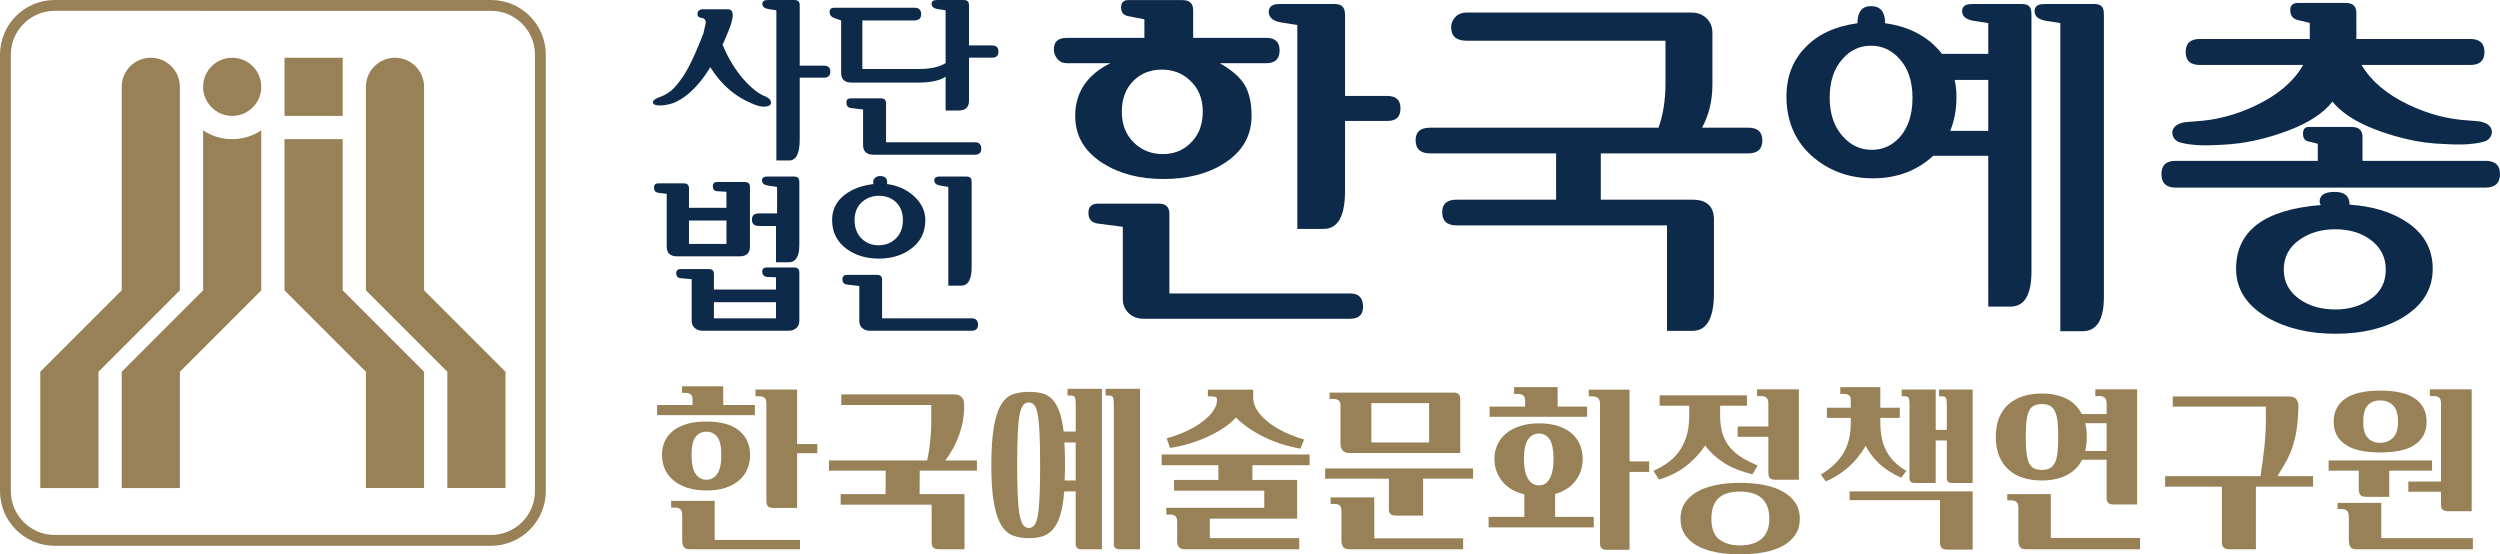
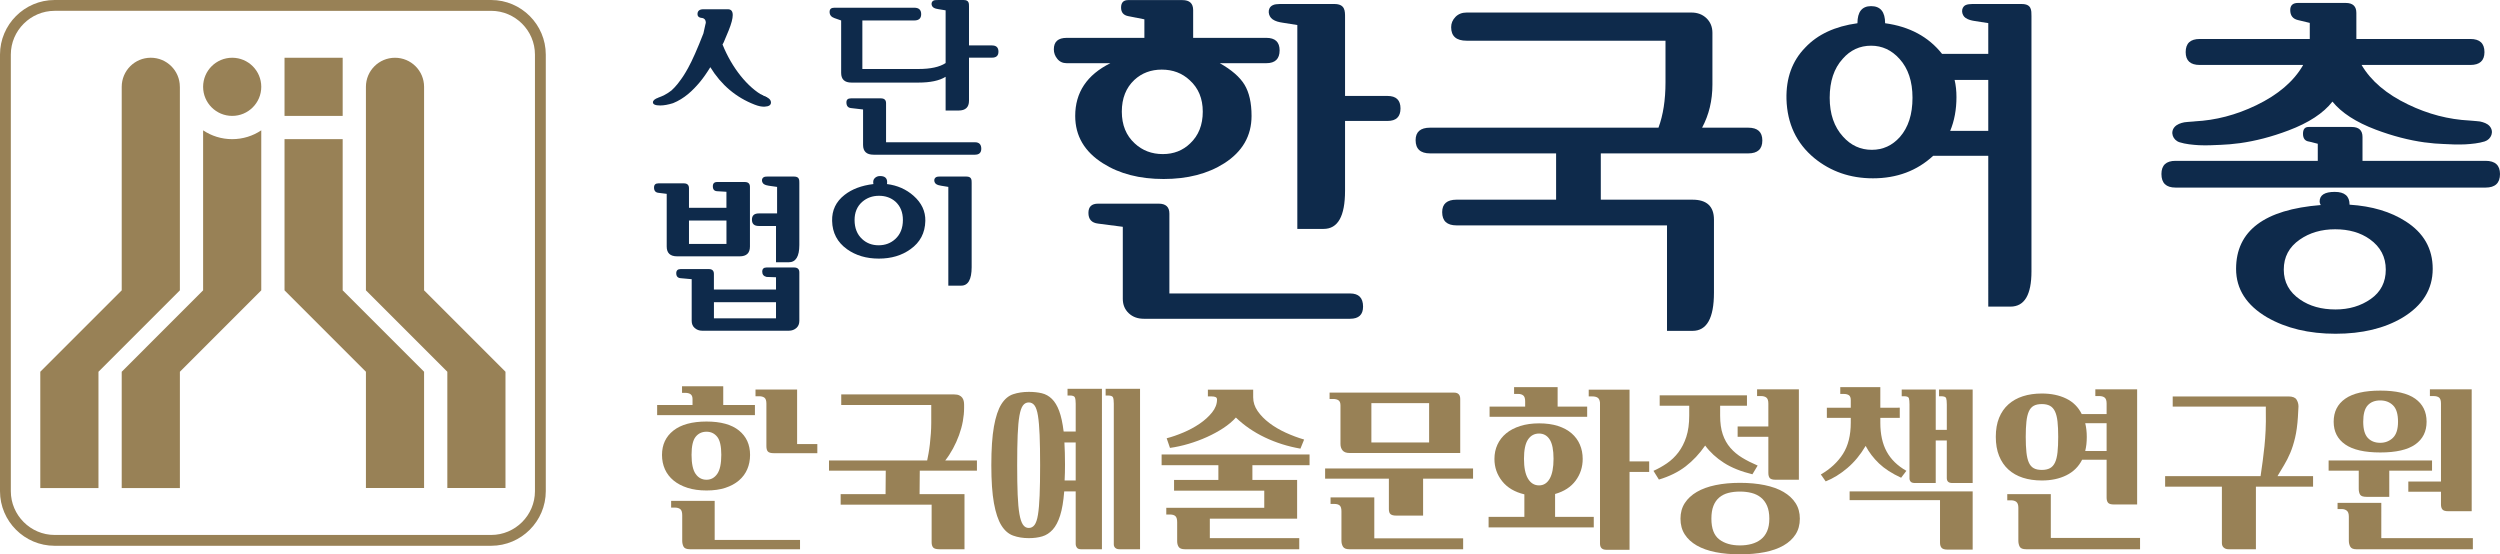
<svg xmlns="http://www.w3.org/2000/svg" xmlns:xlink="http://www.w3.org/1999/xlink" version="1.1" id="Layer_1" x="0px" y="0px" width="711.059px" height="157.665px" viewBox="0 0 711.059 157.665" enable-background="new 0 0 711.059 157.665" xml:space="preserve">
  <polygon fill="#988156" points="97.465,82.58 97.465,39.581 80.925,39.581 80.925,82.58 104.078,105.733 104.078,138.807   120.618,138.807 120.618,105.733 " />
  <g>
    <defs>
      <rect id="SVGID_1_" width="711.059" height="157.665" />
    </defs>
    <clipPath id="SVGID_2_">
      <use xlink:href="#SVGID_1_" overflow="visible" />
    </clipPath>
    <path clip-path="url(#SVGID_2_)" fill="#988156" d="M120.618,82.58V24.689c0-4.564-3.706-8.262-8.27-8.262   c-4.572,0-8.27,3.698-8.27,8.262V82.58l23.153,23.153v33.073h16.54v-33.073L120.618,82.58z" />
    <path clip-path="url(#SVGID_2_)" fill="#988156" d="M51.153,24.653c-0.015-4.549-3.713-8.232-8.27-8.232   c-4.565,0-8.263,3.698-8.263,8.27v57.89l-23.161,23.154v33.073h16.548v-33.073l23.154-23.154V24.79   c0-0.031-0.008-0.061-0.008-0.098V24.653z" />
    <rect x="80.925" y="16.427" clip-path="url(#SVGID_2_)" fill="#988156" width="16.54" height="16.54" />
    <path clip-path="url(#SVGID_2_)" fill="#988156" d="M57.77,37.071v45.508l-23.153,23.16v33.073h16.547v-33.073l23.146-23.16V37.071   c-2.365,1.582-5.204,2.508-8.27,2.508C62.981,39.579,60.134,38.653,57.77,37.071" />
    <path clip-path="url(#SVGID_2_)" fill="#988156" d="M66.041,16.423c-4.564,0-8.27,3.698-8.27,8.27c0,4.565,3.706,8.27,8.27,8.27   s8.27-3.705,8.27-8.27C74.311,20.122,70.605,16.423,66.041,16.423" />
    <path clip-path="url(#SVGID_2_)" fill="#988156" d="M6.741,6.742c-2.26,2.26-3.661,5.363-3.661,8.782v124.188   c0,3.419,1.401,6.521,3.661,8.782c2.259,2.259,5.362,3.659,8.782,3.659H139.71c3.42,0,6.523-1.4,8.79-3.659   c2.252-2.261,3.653-5.363,3.653-8.782V15.524c0-3.419-1.401-6.522-3.653-8.782c-2.267-2.26-5.37-3.653-8.79-3.661H15.523   C12.104,3.089,9,4.482,6.741,6.742 M15.523,155.234C6.975,155.227,0.007,148.26,0,139.712V15.524   C0.007,6.975,6.975,0.008,15.523,0.001H139.71c8.549,0.007,15.516,6.974,15.524,15.523v124.188   c-0.008,8.548-6.975,15.515-15.524,15.522H15.523z" />
    <path clip-path="url(#SVGID_2_)" fill="#0E2A4B" d="M497.251,36.315h-13.136c1.959-3.653,2.938-7.728,2.938-12.262V9.343   c0-1.695-0.573-3.073-1.672-4.143c-1.138-1.092-2.569-1.634-4.316-1.634h-63.917c-1.333,0-2.395,0.437-3.2,1.265   c-0.807,0.851-1.205,1.808-1.205,2.908c0,2.553,1.461,3.841,4.405,3.841h56.559v11.87c0,4.994-0.67,9.287-1.996,12.865h-64.963   c-2.734,0-4.113,1.19-4.113,3.548c0,2.508,1.379,3.766,4.113,3.766h35.844v13.165h-28.297c-2.734,0-4.105,1.191-4.105,3.54   c0,2.524,1.371,3.774,4.105,3.774h59.841v30h7.261c4.053,0,6.094-3.615,6.094-10.846V62.474c0-3.774-2.041-5.68-6.094-5.68h-26.091   V43.629h41.946c2.666,0,3.999-1.228,3.999-3.669C501.25,37.535,499.917,36.315,497.251,36.315" />
    <path clip-path="url(#SVGID_2_)" fill="#0E2A4B" d="M322.634,22.735c2.116-1.958,4.715-2.937,7.796-2.937   c3.148,0,5.814,1.001,7.983,3.042c2.456,2.23,3.684,5.198,3.684,8.911c0,3.796-1.206,6.801-3.586,9.038   c-2.094,2.026-4.692,3.036-7.773,3.036c-3.148,0-5.814-1.01-7.991-3.036c-2.448-2.237-3.676-5.242-3.676-9.038   C319.071,27.977,320.261,24.965,322.634,22.735 M305.815,32.971c0,5.679,2.636,10.168,7.893,13.482   c4.693,2.983,10.44,4.459,17.241,4.459c6.802,0,12.541-1.476,17.241-4.459c5.189-3.314,7.78-7.803,7.78-13.482   c0-3.713-0.67-6.681-2.003-8.88c-1.326-2.177-3.676-4.226-7.027-6.116h13.226c2.523,0,3.788-1.228,3.788-3.653   c0-2.373-1.265-3.555-3.788-3.555h-20.804V2.866c0-1.891-1.024-2.84-3.05-2.84h-15.448c-1.333,0-2.004,0.716-2.004,2.124   c0,1.356,0.671,2.169,2.004,2.433l4.625,0.911v5.273h-22.077c-2.463,0-3.675,1.077-3.675,3.261c0,1.009,0.324,1.913,0.994,2.719   c0.655,0.821,1.559,1.228,2.681,1.228h12.405C309.159,21.281,305.815,26.283,305.815,32.971" />
    <path clip-path="url(#SVGID_2_)" fill="#0E2A4B" d="M383.998,83.466H332.6V60.75c0-1.891-1.025-2.825-3.043-2.825h-17.233   c-1.831,0-2.75,0.874-2.75,2.629c0,1.822,0.919,2.832,2.75,3.043l7.027,0.911v20.479c0,1.688,0.565,3.043,1.695,4.104   c1.114,1.056,2.545,1.575,4.293,1.575h58.659c2.463,0,3.69-1.152,3.69-3.458C387.688,84.716,386.461,83.466,383.998,83.466" />
    <path clip-path="url(#SVGID_2_)" fill="#0E2A4B" d="M394.645,27.29h-12.081V4.912c0-1.747,0.052-3.773-3.052-3.773h-13.873h-1.643   c-0.678,0.023-1.514,0.045-2.094,0.392c-1.551,0.836-1.25,3.08,0.061,3.969c0.828,0.58,1.822,0.798,2.81,0.949l4.218,0.67v57.989   h7.472c4.067,0,6.102-3.6,6.102-10.846V34.4h12.081c2.455,0,3.69-1.182,3.69-3.562C398.335,28.479,397.1,27.29,394.645,27.29" />
    <path clip-path="url(#SVGID_2_)" fill="#0E2A4B" d="M706.962,45.745h-35.01v-6.779c0-1.898-1.023-2.854-3.095-2.854h-12.24   c-1.068,0-1.589,0.64-1.589,1.935c0,1.349,0.596,2.094,1.785,2.23l2.418,0.61v4.858H618.77c-2.681,0-4.007,1.258-4.007,3.751   c0,2.568,1.326,3.856,4.007,3.856h88.192c2.719,0,4.097-1.288,4.097-3.856C711.059,47.002,709.681,45.745,706.962,45.745" />
    <path clip-path="url(#SVGID_2_)" fill="#0E2A4B" d="M674.316,85.028c-2.832,1.996-6.19,2.989-10.039,2.989   c-4,0-7.359-0.934-10.094-2.832c-3.08-2.102-4.624-4.94-4.624-8.503c0-3.593,1.506-6.425,4.534-8.526   c2.794-1.951,6.154-2.945,10.085-2.945c3.909,0,7.208,0.941,9.875,2.847c3.013,2.162,4.52,5.031,4.52,8.624   C678.573,80.245,677.148,83.032,674.316,85.028 M684.252,62.974c-4.278-2.764-9.604-4.346-15.983-4.76   c0-2.441-1.4-3.638-4.203-3.638c-2.868,0-4.308,0.896-4.308,2.749c0,0.309,0.105,0.663,0.316,0.994   c-16.043,1.281-24.079,7.329-24.079,18.152c0,5.74,2.952,10.35,8.835,13.799c5.399,3.097,11.878,4.655,19.447,4.655   c7.576,0,13.911-1.529,19.025-4.564c5.739-3.442,8.617-8.082,8.617-13.89C691.92,70.724,689.366,66.243,684.252,62.974" />
    <path clip-path="url(#SVGID_2_)" fill="#0E2A4B" d="M565.509,37.228h-10.83c1.183-2.825,1.785-6.056,1.785-9.619   c0-1.762-0.174-3.381-0.528-4.873h9.573V37.228z M540.375,38.968c-2.176,2.425-4.82,3.645-7.984,3.645   c-3.216,0-5.957-1.258-8.187-3.751c-2.531-2.772-3.796-6.455-3.796-11.057c0-4.662,1.228-8.353,3.683-11.057   c2.169-2.493,4.866-3.751,8.097-3.751c3.142,0,5.846,1.258,8.082,3.751c2.455,2.704,3.691,6.395,3.691,11.057   C543.961,32.542,542.763,36.241,540.375,38.968 M575.03,1.142h-12.616h-1.499c-0.61,0.023-1.349,0.045-1.906,0.339   c-1.393,0.761-1.129,2.832,0.062,3.63c0.76,0.513,1.664,0.723,2.553,0.859l3.886,0.603V7.98v2.93v4.414h-13.143   c-3.856-4.866-9.241-7.766-16.194-8.715c0-3.239-1.325-4.865-3.984-4.865c-2.598,0-3.886,1.626-3.886,4.865   c-6.388,0.881-11.321,3.179-14.831,6.9c-3.713,3.788-5.498,8.684-5.354,14.694c0.203,6.968,2.832,12.534,7.871,16.729   c4.699,3.849,10.272,5.785,16.721,5.785c6.794,0,12.51-2.125,17.135-6.403h15.666V87.21h6.297c4.007,0,5.988-3.353,5.988-10.033   V10.911V4.899V4.562C577.794,2.957,577.854,1.142,575.03,1.142" />
-     <path clip-path="url(#SVGID_2_)" fill="#0E2A4B" d="M595.639,1.142h-12.616h-1.499c-0.618,0.023-1.356,0.045-1.906,0.339   c-1.401,0.761-1.129,2.832,0.061,3.63c0.754,0.513,1.657,0.723,2.554,0.859l3.773,0.595v87.643h6.312   c4.067,0,6.086-3.27,6.086-9.822V10.911V4.899V4.562C598.402,2.957,598.447,1.142,595.639,1.142" />
    <path clip-path="url(#SVGID_2_)" fill="#0E2A4B" d="M619.911,40.461c1.673,0.535,3.759,0.731,5.498,0.836   c2.103,0.098,4.241,0,6.335-0.105c1.619-0.061,3.262-0.204,4.927-0.43c0.128,0,0.24-0.03,0.354-0.037   c4.459-0.618,9.076-1.808,13.851-3.616c5.785-2.176,9.957-4.918,12.526-8.21c2.576,3.179,6.688,5.853,12.337,7.984   c4.783,1.8,9.4,2.998,13.866,3.616c0.106,0.007,0.211,0.03,0.339,0.03c1.657,0.233,3.307,0.369,4.926,0.422   c2.109,0.12,4.241,0.21,6.343,0.105c1.747-0.105,3.825-0.294,5.506-0.836c1.876-0.618,2.749-2.84,1.355-4.376   c-0.64-0.716-1.694-1.077-2.727-1.296c-0.196-0.015-1.515-0.173-2.787-0.256c-0.075,0-0.158-0.015-0.21-0.015   c-5.906-0.301-11.72-1.8-17.438-4.564c-6.176-2.953-10.574-6.719-13.226-11.238h30.813h0.144c2.652,0,3.992-1.228,3.992-3.653   c0-2.5-1.34-3.736-3.992-3.736h-32.44V3.661c0-1.883-1.009-2.825-3.043-2.825h-13.564c-1.47,0-2.199,0.693-2.199,2.026   c0,1.559,0.729,2.501,2.199,2.847l3.358,0.806v4.572H625.65c-2.666,0-3.992,1.236-3.992,3.736c0,2.425,1.326,3.653,3.992,3.653   h29.375l0.008,0.083c-2.651,4.595-7.103,8.398-13.332,11.396c-5.709,2.749-11.523,4.263-17.437,4.557   c-0.052,0-0.12,0.022-0.203,0.03c-1.28,0.075-2.591,0.211-2.779,0.241c-1.04,0.196-2.094,0.587-2.742,1.295   C617.147,37.606,618.028,39.858,619.911,40.461" />
    <path clip-path="url(#SVGID_2_)" fill="#0E2A4B" d="M195.963,62.726h10.658v6.658h-10.658V62.726z M210.372,72.909   c1.951,0,2.93-0.926,2.93-2.794V53.16c0-0.941-0.497-1.393-1.491-1.393h-7.826c-0.829,0-1.235,0.399-1.235,1.227   c0,0.897,0.406,1.356,1.235,1.394l2.629,0.158v4.549h-10.651v-5.558c0-0.912-0.489-1.386-1.446-1.386h-7.268   c-0.821,0-1.228,0.399-1.228,1.19c0,0.896,0.407,1.401,1.228,1.499l2.38,0.294v14.981c0,1.868,0.994,2.794,2.975,2.794H210.372z" />
    <path clip-path="url(#SVGID_2_)" fill="#0E2A4B" d="M220.715,90.532H203.06V85.96h17.655V90.532z M225.859,76.078h-7.833   c-0.814,0-1.228,0.392-1.228,1.205c0,0.791,0.414,1.281,1.228,1.484l2.689,0.09v3.496h-17.663v-4.437   c0-0.919-0.474-1.386-1.438-1.386h-8.037c-0.814,0-1.235,0.407-1.235,1.175c0,0.889,0.421,1.348,1.235,1.416l3.156,0.286v11.871   c0,0.836,0.279,1.498,0.843,2.003c0.573,0.497,1.266,0.783,2.132,0.783h24.66c0.858,0,1.581-0.286,2.146-0.783   c0.558-0.505,0.836-1.167,0.836-2.003V77.479C227.35,76.553,226.854,76.078,225.859,76.078" />
    <path clip-path="url(#SVGID_2_)" fill="#0E2A4B" d="M245.215,57.427c1.341-1.167,2.93-1.74,4.791-1.74   c1.853,0,3.412,0.55,4.692,1.672c1.409,1.296,2.109,3.036,2.109,5.212c0,2.283-0.723,4.105-2.177,5.423   c-1.295,1.183-2.869,1.77-4.73,1.77c-1.853,0-3.419-0.587-4.685-1.77c-1.438-1.318-2.154-3.14-2.154-5.423   C243.062,60.432,243.777,58.707,245.215,57.427 M249.953,73.553c3.548,0,6.538-0.889,9.016-2.681   c2.749-1.951,4.142-4.625,4.218-8.045c0.06-2.734-1.062-5.121-3.345-7.14c-2.093-1.853-4.617-2.967-7.562-3.337   c0.031-0.195,0.046-0.376,0.046-0.542c0-1.16-0.671-1.74-2.011-1.74c-0.626,0-1.13,0.204-1.522,0.603   c-0.384,0.376-0.527,0.941-0.377,1.679c-3.359,0.407-6.093,1.432-8.194,3.081c-2.433,1.898-3.623,4.346-3.548,7.396   c0.068,3.382,1.476,6.064,4.226,8.045C243.415,72.664,246.413,73.553,249.953,73.553" />
-     <path clip-path="url(#SVGID_2_)" fill="#0E2A4B" d="M276.359,90.532h-25.473V79.565c0-0.934-0.482-1.385-1.439-1.385h-8.443   c-0.934,0-1.394,0.414-1.394,1.265c0,0.912,0.46,1.401,1.394,1.514l3.397,0.392v9.928c0,0.836,0.263,1.499,0.813,2.003   c0.558,0.497,1.258,0.784,2.117,0.784h29.028c1.205,0,1.808-0.58,1.808-1.695C278.167,91.135,277.564,90.532,276.359,90.532" />
    <path clip-path="url(#SVGID_2_)" fill="#0E2A4B" d="M266.269,52.361c0.414,0.271,0.889,0.377,1.386,0.459l2.071,0.339v0.543v3.894   v23.649h3.653c1.981,0,2.983-1.762,2.983-5.257V55.955v-2.426v-1.476c0-0.851,0.03-1.838-1.499-1.838h-6.794h-0.806   c-0.324,0-0.723,0.015-1.017,0.181C265.486,50.81,265.629,51.917,266.269,52.361" />
    <path clip-path="url(#SVGID_2_)" fill="#0E2A4B" d="M225.859,50.217h-6.786h-0.814c-0.339,0-0.738,0.015-1.017,0.173   c-0.768,0.422-0.617,1.529,0.023,1.974c0.407,0.271,0.896,0.376,1.386,0.459l2.372,0.339v0.791v3.638v3.111h-5.204   c-1.296,0-1.951,0.587-1.951,1.777s0.64,1.793,1.936,1.793h4.911v10.326h3.607c2.019,0,3.028-1.642,3.028-4.911V55.956v-2.35   v-1.551C227.35,51.204,227.38,50.217,225.859,50.217" />
-     <path clip-path="url(#SVGID_2_)" fill="#0E2A4B" d="M234.353,18.679h-6.892V5.747V3.208V1.845c0-0.851,0.03-1.845-1.491-1.845   h-6.794c-0.279,0-0.542,0.015-0.806,0.015c-0.339,0-0.73,0.015-1.032,0.181c-0.76,0.414-0.61,1.521,0.038,1.958   c0.399,0.279,0.896,0.369,1.371,0.452l2.071,0.331v0.716v3.736v38.247h3.653c1.996,0,2.99-2.004,2.99-6.011V22.099h6.892   c1.213,0,1.808-0.58,1.808-1.74C236.16,19.244,235.565,18.679,234.353,18.679" />
    <path clip-path="url(#SVGID_2_)" fill="#0E2A4B" d="M277.3,40.461h-25.285V29.345c0-0.919-0.497-1.371-1.491-1.371h-8.489   c-0.866,0-1.295,0.369-1.295,1.13c0,0.994,0.429,1.544,1.295,1.634l3.442,0.399v10.086c0,1.853,0.995,2.779,2.983,2.779h28.84   c1.19,0,1.8-0.572,1.8-1.695C279.101,41.086,278.49,40.461,277.3,40.461" />
    <path clip-path="url(#SVGID_2_)" fill="#0E2A4B" d="M282.129,12.921h-6.523v-7.17V2.474V1.841c0-0.851,0.015-1.837-1.506-1.837   h-6.794c-0.279,0-0.542,0.007-0.806,0.007c-0.324,0-0.746,0.015-1.032,0.181c-0.753,0.422-0.617,1.521,0.03,1.958   c0.415,0.279,0.912,0.377,1.386,0.452l2.072,0.339v0.392v4.06v10.544c-1.718,1.13-4.286,1.687-7.728,1.687h-15.953V5.818h14.778   c1.303,0,1.951-0.602,1.951-1.785c0-1.227-0.648-1.838-1.951-1.838h-22.762c-0.881,0-1.333,0.392-1.333,1.191   c0,0.858,0.452,1.431,1.333,1.747l1.951,0.685v14.906c0,1.845,0.979,2.764,2.937,2.764h19.049c3.367,0,5.943-0.534,7.728-1.649   v9.596h3.705c1.951,0,2.945-0.934,2.945-2.78V16.401h6.523c1.25,0,1.853-0.565,1.853-1.702   C283.982,13.509,283.379,12.921,282.129,12.921" />
    <path clip-path="url(#SVGID_2_)" fill="#0E2A4B" d="M217.184,27.306c-4.527-2.448-8.986-7.954-11.682-14.65l0.339-0.625   c0.474-1.13,0.964-2.275,1.438-3.434c0.754-1.883,1.13-3.33,1.13-4.316c0-1.092-0.459-1.65-1.386-1.65h-6.952   c-1.129,0-1.687,0.475-1.687,1.401c0,0.565,0.317,0.904,0.964,1.04c0.934,0.037,1.401,0.504,1.401,1.446   c0-0.076-0.233,0.919-0.678,2.967c-1.709,4.407-3.171,7.706-4.376,9.882c-0.843,1.544-1.725,2.915-2.628,4.052   c-0.113,0.159-0.249,0.324-0.385,0.505c-0.557,0.678-1.129,1.296-1.709,1.815c-1.341,1.077-2.742,1.665-3.367,1.891   c-0.09,0.03-0.196,0.083-0.294,0.098c-0.015,0.015-0.038,0.03-0.038,0.03h0.023c-1.047,0.361-1.589,0.828-1.589,1.348   c0,0.595,0.685,0.896,2.071,0.896c1.055,0,2.267-0.226,3.653-0.655c3.186-1.295,5.536-3.502,7.66-6.04   c0.979-1.191,1.959-2.584,2.938-4.196c3.095,5.039,7.306,8.602,12.601,10.65c1.092,0.43,2.041,0.626,2.862,0.58   c1.228-0.06,1.83-0.474,1.785-1.257C219.233,28.309,218.54,27.713,217.184,27.306" />
    <path clip-path="url(#SVGID_2_)" fill="#0E2A4B" d="M216.271,26.771c0,0,1.054,0.595,1.619,0.783   c0.565,0.219-0.09,0.836-0.143,0.882c-0.03,0.03-1.295-0.128-1.295-0.189C216.451,28.195,216.271,26.771,216.271,26.771" />
-     <path clip-path="url(#SVGID_2_)" fill="#988156" d="M186.907,118.083v-2.897h10.064v-1.672c0-0.662-0.185-1.123-0.553-1.385   c-0.369-0.261-0.867-0.392-1.493-0.392h-0.94v-1.882h11.722v5.33h9.013v2.897H186.907z M188.29,129.39   c0-2.924,1.087-5.238,3.262-6.941c2.175-1.702,5.308-2.555,9.4-2.555c4.054,0,7.133,0.853,9.234,2.555   c2.101,1.703,3.151,4.018,3.151,6.941c0,1.479-0.268,2.838-0.801,4.076c-0.535,1.239-1.327,2.307-2.378,3.2   c-1.051,0.895-2.342,1.59-3.87,2.09c-1.531,0.499-3.309,0.748-5.336,0.748c-2.028,0-3.825-0.249-5.391-0.748   c-1.568-0.5-2.894-1.195-3.981-2.09c-1.088-0.894-1.908-1.961-2.461-3.2C188.566,132.228,188.29,130.869,188.29,129.39    M203.274,153.578h24.273v2.639h-31.295c-0.959,0-1.567-0.242-1.825-0.725c-0.258-0.483-0.387-1.053-0.387-1.707v-7.244   c0-0.862-0.185-1.44-0.553-1.733c-0.369-0.293-0.903-0.439-1.604-0.439h-0.995v-1.915h12.386V153.578z M200.952,122.791   c-1.291,0-2.323,0.483-3.097,1.449c-0.774,0.966-1.161,2.674-1.161,5.122c0,2.519,0.387,4.329,1.161,5.434   c0.774,1.104,1.806,1.655,3.097,1.655c1.252,0,2.267-0.552,3.041-1.655c0.774-1.104,1.161-2.915,1.161-5.434   c0-2.448-0.387-4.156-1.161-5.122S202.204,122.791,200.952,122.791 M217.982,114.819c0-0.86-0.185-1.429-0.553-1.705   c-0.369-0.273-0.866-0.413-1.493-0.413h-1.051v-1.914h11.833v15.522h5.751v2.587h-5.751v15.575h-6.635   c-0.811,0-1.364-0.15-1.659-0.451s-0.442-0.823-0.442-1.567V114.819z" />
+     <path clip-path="url(#SVGID_2_)" fill="#988156" d="M186.907,118.083v-2.897h10.064v-1.672c0-0.662-0.185-1.123-0.553-1.385   c-0.369-0.261-0.867-0.392-1.493-0.392h-0.94v-1.882h11.722v5.33h9.013v2.897H186.907z M188.29,129.39   c0-2.924,1.087-5.238,3.262-6.941c2.175-1.702,5.308-2.555,9.4-2.555c4.054,0,7.133,0.853,9.234,2.555   c2.101,1.703,3.151,4.018,3.151,6.941c0,1.479-0.268,2.838-0.801,4.076c-0.535,1.239-1.327,2.307-2.378,3.2   c-1.051,0.895-2.342,1.59-3.87,2.09c-1.531,0.499-3.309,0.748-5.336,0.748c-2.028,0-3.825-0.249-5.391-0.748   c-1.568-0.5-2.894-1.195-3.981-2.09c-1.088-0.894-1.908-1.961-2.461-3.2C188.566,132.228,188.29,130.869,188.29,129.39    M203.274,153.578h24.273v2.639h-31.295c-0.959,0-1.567-0.242-1.825-0.725c-0.258-0.483-0.387-1.053-0.387-1.707v-7.244   c0-0.862-0.185-1.44-0.553-1.733c-0.369-0.293-0.903-0.439-1.604-0.439h-0.995v-1.915h12.386V153.578z M200.952,122.791   c-1.291,0-2.323,0.483-3.097,1.449c-0.774,0.966-1.161,2.674-1.161,5.122c0,2.519,0.387,4.329,1.161,5.434   c0.774,1.104,1.806,1.655,3.097,1.655c1.252,0,2.267-0.552,3.041-1.655c0.774-1.104,1.161-2.915,1.161-5.434   c0-2.448-0.387-4.156-1.161-5.122S202.204,122.791,200.952,122.791 M217.982,114.819c0-0.86-0.185-1.429-0.553-1.705   c-0.369-0.273-0.866-0.413-1.493-0.413h-1.051v-1.914h11.833v15.522h5.751v2.587h-5.751h-6.635   c-0.811,0-1.364-0.15-1.659-0.451s-0.442-0.823-0.442-1.567V114.819z" />
    <path clip-path="url(#SVGID_2_)" fill="#988156" d="M274.325,156.217h-7.133c-0.922,0-1.52-0.173-1.797-0.518   s-0.415-0.828-0.415-1.448V143.54h-25.877v-3.001h12.773l0.055-6.675h-16.146v-2.897h27.924c0.11-0.52,0.239-1.186,0.387-1.999   c0.146-0.813,0.276-1.704,0.387-2.674c0.11-0.968,0.202-1.973,0.276-3.011c0.074-1.038,0.111-2.024,0.111-2.959v-5.139h-25.601   v-3.002h32.125c0.59,0,1.069,0.087,1.438,0.26c0.368,0.173,0.654,0.398,0.857,0.676c0.202,0.276,0.341,0.587,0.415,0.934   c0.073,0.346,0.11,0.691,0.11,1.037v0.934c0,1.211-0.12,2.474-0.359,3.788c-0.24,1.314-0.6,2.629-1.078,3.943   c-0.48,1.315-1.051,2.586-1.714,3.813c-0.664,1.229-1.402,2.361-2.212,3.398h9.013v2.897h-16.257l-0.055,6.675h12.773V156.217z" />
    <path clip-path="url(#SVGID_2_)" fill="#988156" d="M313.417,156.217h-5.971c-0.553,0-0.941-0.155-1.161-0.466   c-0.222-0.311-0.332-0.621-0.332-0.932v-15.057h-3.263c-0.221,2.829-0.608,5.114-1.161,6.855c-0.553,1.742-1.263,3.087-2.129,4.036   c-0.866,0.948-1.861,1.586-2.985,1.915c-1.125,0.327-2.388,0.491-3.788,0.491c-1.659,0-3.152-0.242-4.479-0.725   c-1.327-0.483-2.442-1.458-3.345-2.923c-0.904-1.466-1.603-3.562-2.101-6.287c-0.498-2.725-0.746-6.329-0.746-10.814   c0-4.587,0.248-8.261,0.746-11.021c0.498-2.76,1.197-4.864,2.101-6.313c0.903-1.449,2.018-2.397,3.345-2.846   s2.82-0.673,4.479-0.673c1.363,0,2.589,0.129,3.677,0.388c1.087,0.259,2.046,0.794,2.875,1.604c0.83,0.811,1.521,1.958,2.074,3.44   c0.553,1.483,0.976,3.433,1.271,5.847h3.429v-7.916c0-0.793-0.075-1.38-0.222-1.76c-0.147-0.379-0.627-0.569-1.437-0.569h-0.664   v-1.914h9.787V156.217z M295.834,132.338c0-3.454-0.046-6.321-0.14-8.602c-0.093-2.28-0.251-4.111-0.473-5.493   c-0.223-1.381-0.549-2.358-0.977-2.927c-0.427-0.57-0.976-0.855-1.644-0.855c-0.67,0-1.219,0.285-1.645,0.855   c-0.428,0.568-0.763,1.546-1.004,2.927c-0.243,1.382-0.409,3.213-0.502,5.493c-0.094,2.28-0.139,5.147-0.139,8.602   c0,3.316,0.045,6.106,0.139,8.368c0.093,2.264,0.259,4.094,0.502,5.493c0.241,1.399,0.576,2.41,1.004,3.031   c0.426,0.621,0.975,0.933,1.645,0.933c0.668,0,1.217-0.285,1.644-0.854c0.428-0.57,0.754-1.537,0.977-2.902   c0.222-1.364,0.38-3.187,0.473-5.467C295.788,138.66,295.834,135.792,295.834,132.338 M302.912,132.104   c0,0.828-0.01,1.622-0.028,2.381c-0.019,0.759-0.047,1.484-0.083,2.173h3.152v-10.813h-3.207   C302.856,127.707,302.912,129.794,302.912,132.104 M316.79,114.823c0-0.828-0.074-1.423-0.221-1.785   c-0.148-0.362-0.627-0.544-1.438-0.544h-0.663v-1.914h9.787v45.637h-5.861c-0.517,0-0.913-0.13-1.189-0.388   c-0.277-0.259-0.415-0.596-0.415-1.01V114.823z" />
    <path clip-path="url(#SVGID_2_)" fill="#988156" d="M368.931,136.503v11.021h-24.827v5.536h25.435v3.156h-32.512   c-0.885,0-1.475-0.216-1.77-0.646c-0.295-0.432-0.442-0.976-0.442-1.63v-5.433c0-0.828-0.166-1.397-0.498-1.707   c-0.331-0.312-0.866-0.467-1.603-0.467h-0.995v-1.914h27.867v-4.864h-25.655v-3.053h12.606v-4.191h-16.145v-3.053h42.078v3.053   h-16.257v4.191H368.931z M331.829,124.654c1.474-0.38,3.05-0.923,4.728-1.63c1.677-0.707,3.225-1.544,4.645-2.51   c1.418-0.965,2.598-2.035,3.538-3.208s1.41-2.397,1.41-3.673c0-0.346-0.138-0.578-0.415-0.699   c-0.276-0.121-0.635-0.182-1.078-0.182h-1.106v-1.914h12.883v2.173c0,1.38,0.424,2.683,1.272,3.907   c0.848,1.225,1.954,2.354,3.317,3.389s2.911,1.95,4.646,2.743c1.731,0.793,3.483,1.448,5.252,1.966l-1.05,2.587   c-3.576-0.621-6.939-1.682-10.091-3.183c-3.152-1.5-5.908-3.389-8.267-5.666c-0.959,1.07-2.148,2.07-3.567,3.003   c-1.419,0.93-2.968,1.775-4.644,2.534c-1.678,0.759-3.42,1.405-5.225,1.94c-1.807,0.535-3.577,0.923-5.309,1.164L331.829,124.654z" />
    <path clip-path="url(#SVGID_2_)" fill="#988156" d="M404.761,146.644h-7.742c-0.662,0-1.16-0.129-1.491-0.388   c-0.332-0.258-0.498-0.732-0.498-1.423v-8.692h-18.138v-2.897h42.079v2.897h-14.21V146.644z M381.261,115.289   c0-0.69-0.185-1.165-0.553-1.424c-0.369-0.258-0.885-0.389-1.548-0.389h-0.995v-1.81h35.388c1.179,0,1.77,0.604,1.77,1.81v15.368   h-31.463c-0.922,0-1.585-0.24-1.99-0.724c-0.406-0.483-0.608-1.104-0.608-1.863V115.289z M390.883,153.112h25.269v3.104h-32.402   c-0.885,0-1.475-0.242-1.771-0.725c-0.295-0.483-0.441-1.053-0.441-1.707v-8.383c0-0.793-0.165-1.336-0.497-1.63   c-0.332-0.292-0.829-0.439-1.493-0.439h-1.105v-1.863h12.441V153.112z M390.053,125.844h16.422v-11.176h-16.422V125.844z" />
    <path clip-path="url(#SVGID_2_)" fill="#988156" d="M425.053,130.533c0-1.48,0.285-2.84,0.858-4.08   c0.571-1.239,1.4-2.306,2.488-3.202c1.087-0.895,2.423-1.592,4.009-2.091c1.584-0.499,3.373-0.749,5.363-0.749   c2.025,0,3.814,0.25,5.362,0.749c1.549,0.499,2.839,1.196,3.87,2.091c1.033,0.896,1.816,1.963,2.352,3.202   c0.534,1.24,0.802,2.6,0.802,4.08c0,2.307-0.669,4.363-2.006,6.171c-1.336,1.808-3.285,3.073-5.846,3.796v6.507h11.003v3.001   h-29.913v-3.001h10.174v-6.405c-2.748-0.652-4.854-1.9-6.318-3.742C425.786,135.018,425.053,132.908,425.053,130.533    M423.671,118.549v-2.898h10.119v-1.515c0-0.801-0.175-1.349-0.525-1.645s-0.82-0.444-1.41-0.444h-1.216v-1.933h12.386v5.536h8.403   v2.898H423.671z M437.744,123.309c-1.336,0-2.385,0.569-3.146,1.708c-0.761,1.138-1.141,2.967-1.141,5.484   c0,2.483,0.38,4.364,1.141,5.64c0.761,1.276,1.81,1.915,3.146,1.915c1.298,0,2.308-0.639,3.033-1.915   c0.724-1.275,1.086-3.156,1.086-5.64c0-2.518-0.362-4.347-1.086-5.484C440.052,123.878,439.042,123.309,437.744,123.309    M463.482,156.372h-6.592c-1.209,0-1.813-0.587-1.813-1.76v-40.1c-0.075-0.689-0.296-1.155-0.663-1.397   c-0.37-0.241-0.868-0.362-1.494-0.362h-1.05v-1.914h11.611v20.387h5.585v3h-5.585V156.372z" />
    <path clip-path="url(#SVGID_2_)" fill="#988156" d="M496.878,115.393h-7.63v2.846c0,2.069,0.248,3.838,0.747,5.303   c0.498,1.467,1.216,2.743,2.156,3.829c0.94,1.087,2.064,2.027,3.373,2.82c1.307,0.794,2.773,1.535,4.395,2.225l-1.491,2.483   c-3.244-0.793-5.944-1.878-8.101-3.26c-2.157-1.379-3.936-3.018-5.336-4.915c-1.623,2.347-3.475,4.32-5.557,5.925   c-2.083,1.604-4.617,2.854-7.604,3.751l-1.547-2.483c1.327-0.586,2.607-1.302,3.842-2.147c1.235-0.845,2.323-1.889,3.264-3.131   c0.939-1.241,1.687-2.707,2.238-4.397c0.554-1.689,0.829-3.708,0.829-6.053v-2.795h-8.403v-2.95h24.825V115.393z M477.969,147.524   c0-1.69,0.404-3.165,1.217-4.425c0.81-1.259,1.953-2.319,3.428-3.182c1.474-0.862,3.253-1.509,5.336-1.939   c2.082-0.432,4.396-0.647,6.939-0.647c2.58,0,4.921,0.216,7.022,0.647c2.101,0.431,3.889,1.077,5.363,1.939   c1.473,0.862,2.617,1.923,3.428,3.182c0.811,1.26,1.216,2.734,1.216,4.425c0,1.725-0.405,3.216-1.216,4.476   c-0.811,1.259-1.955,2.312-3.428,3.156c-1.475,0.845-3.263,1.475-5.363,1.889c-2.102,0.414-4.442,0.62-7.022,0.62   c-2.544,0-4.857-0.206-6.939-0.62c-2.083-0.414-3.862-1.044-5.336-1.889c-1.475-0.845-2.618-1.897-3.428-3.156   C478.373,150.74,477.969,149.249,477.969,147.524 M486.761,147.524c0,2.794,0.746,4.76,2.238,5.898   c1.494,1.139,3.456,1.707,5.89,1.707c1.18,0,2.274-0.138,3.29-0.414c1.014-0.276,1.897-0.707,2.653-1.293   c0.755-0.587,1.346-1.363,1.77-2.329s0.637-2.155,0.637-3.569c0-1.449-0.213-2.665-0.637-3.648c-0.424-0.982-1.015-1.776-1.77-2.38   c-0.756-0.604-1.64-1.035-2.653-1.294c-1.016-0.259-2.11-0.388-3.29-0.388c-1.217,0-2.322,0.129-3.317,0.388   s-1.853,0.69-2.572,1.294c-0.718,0.604-1.271,1.397-1.658,2.38C486.953,144.859,486.761,146.075,486.761,147.524 M494.225,121.291   h8.735v-6.52c0-0.828-0.184-1.389-0.552-1.682c-0.369-0.293-0.885-0.44-1.548-0.44h-1.106v-1.914h11.889v25.716h-6.58   c-0.85,0-1.41-0.155-1.688-0.466c-0.275-0.311-0.415-0.81-0.415-1.5V124.24h-8.735V121.291z" />
    <path clip-path="url(#SVGID_2_)" fill="#988156" d="M540.339,115.961v2.897h-5.529v1.397c0,3.243,0.599,5.969,1.797,8.175   c1.196,2.208,3.068,4.036,5.611,5.485l-1.491,1.966c-2.618-1.207-4.714-2.562-6.286-4.062c-1.572-1.501-2.841-3.164-3.807-4.993   c-1.483,2.519-3.223,4.623-5.218,6.313c-1.995,1.689-4.043,2.948-6.144,3.776l-1.384-1.967c2.691-1.552,4.783-3.492,6.277-5.82   c1.493-2.329,2.239-5.304,2.239-8.926v-1.346h-6.801v-2.897h6.801v-2.14c0-0.696-0.176-1.166-0.525-1.41   c-0.351-0.243-0.839-0.365-1.465-0.365h-0.996v-1.932h11.391v5.847H540.339z M551.785,142.246h-25.712v-2.483h35.001v16.558h-7.133   c-0.85,0-1.42-0.173-1.715-0.518s-0.441-0.827-0.441-1.449V142.246z M550.568,110.787v11.486h3.15v-7.243   c0-0.828-0.063-1.423-0.192-1.785c-0.13-0.362-0.617-0.544-1.465-0.544h-0.555v-1.914h9.567v26.596h-5.806   c-1.033,0-1.55-0.466-1.55-1.397v-10.711h-3.15v12.108h-5.916c-0.591,0-0.996-0.13-1.217-0.389   c-0.222-0.259-0.332-0.577-0.332-0.957V115.03c0-0.794-0.056-1.38-0.166-1.76c-0.11-0.379-0.571-0.569-1.383-0.569h-0.663v-1.914   H550.568z" />
    <path clip-path="url(#SVGID_2_)" fill="#988156" d="M567.653,124.24c0-2.07,0.313-3.872,0.939-5.407   c0.626-1.534,1.512-2.812,2.654-3.829c1.142-1.017,2.516-1.785,4.119-2.303c1.603-0.518,3.401-0.775,5.392-0.775   c2.654,0,4.966,0.483,6.939,1.448c1.972,0.966,3.437,2.432,4.396,4.398h7.077v-3.001c0-0.828-0.185-1.389-0.553-1.682   s-0.885-0.44-1.548-0.44h-1.105v-1.914h11.888v32.753h-6.58c-0.849,0-1.41-0.163-1.687-0.492c-0.277-0.327-0.415-0.818-0.415-1.475   V130.76h-6.967c-0.995,1.966-2.488,3.44-4.479,4.424c-1.989,0.983-4.312,1.475-6.966,1.475c-1.99,0-3.789-0.259-5.392-0.776   c-1.604-0.518-2.978-1.293-4.119-2.328c-1.143-1.035-2.028-2.328-2.654-3.881C567.966,128.121,567.653,126.31,567.653,124.24    M583.301,153.009h25.379v3.208h-32.4c-0.959,0-1.567-0.242-1.825-0.725c-0.258-0.483-0.387-1.053-0.387-1.707v-9.365   c0-0.794-0.185-1.346-0.554-1.656c-0.368-0.311-0.903-0.466-1.603-0.466h-0.995v-1.759h12.385V153.009z M585.402,124.24   c0-1.689-0.064-3.131-0.193-4.32c-0.13-1.19-0.369-2.156-0.719-2.897c-0.352-0.742-0.829-1.276-1.438-1.604   c-0.607-0.327-1.374-0.491-2.294-0.491c-0.959,0-1.733,0.164-2.322,0.491c-0.591,0.328-1.052,0.862-1.384,1.604   c-0.331,0.741-0.562,1.707-0.689,2.897c-0.13,1.189-0.194,2.631-0.194,4.32c0,1.725,0.064,3.19,0.194,4.397   c0.128,1.208,0.358,2.183,0.689,2.924c0.332,0.742,0.793,1.276,1.384,1.604c0.589,0.329,1.363,0.491,2.322,0.491   c0.92,0,1.687-0.162,2.294-0.491c0.609-0.328,1.087-0.862,1.438-1.604c0.35-0.741,0.589-1.716,0.719-2.924   C585.338,127.431,585.402,125.965,585.402,124.24 M593.53,124.266c0,0.765-0.037,1.468-0.11,2.109   c-0.075,0.643-0.185,1.276-0.332,1.901h6.082v-7.917h-6.082C593.383,121.575,593.53,122.877,593.53,124.266" />
    <path clip-path="url(#SVGID_2_)" fill="#988156" d="M641.635,156.217h-7.796c-0.554,0-1.005-0.155-1.354-0.466   c-0.352-0.311-0.525-0.742-0.525-1.294v-16.04h-16.146v-3.001h27.148c0.222-1.482,0.424-2.914,0.608-4.294   c0.184-1.38,0.35-2.785,0.498-4.217c0.146-1.432,0.256-2.941,0.331-4.528c0.073-1.586,0.091-3.363,0.055-5.329v-1.397H617.97   v-2.897h32.898c1.18,0,1.954,0.302,2.323,0.904c0.368,0.603,0.552,1.247,0.552,1.936l-0.166,3.045   c-0.146,2.272-0.413,4.226-0.801,5.86c-0.387,1.635-0.849,3.08-1.382,4.337c-0.535,1.256-1.115,2.4-1.742,3.433   c-0.627,1.033-1.254,2.082-1.88,3.148h10.119v3.001h-16.257V156.217z" />
    <path clip-path="url(#SVGID_2_)" fill="#988156" d="M691.73,130.967v2.897h-12.165v7.451h-6.469c-0.959,0-1.567-0.208-1.825-0.625   c-0.258-0.418-0.387-0.973-0.387-1.668v-5.158h-8.57v-2.897H691.73z M677.022,111.098c4.459,0,7.769,0.768,9.925,2.303   s3.234,3.717,3.234,6.545c0,2.794-1.078,4.95-3.234,6.468c-2.156,1.519-5.466,2.276-9.925,2.276c-4.461,0-7.788-0.758-9.98-2.276   c-2.194-1.518-3.29-3.674-3.29-6.468c0-2.828,1.096-5.01,3.29-6.545C669.234,111.865,672.562,111.098,677.022,111.098    M677.298,153.061h26.044v3.156h-33.173c-0.849,0-1.413-0.242-1.688-0.725c-0.277-0.483-0.416-1.053-0.416-1.707v-6.83   c0-0.829-0.193-1.397-0.58-1.708c-0.388-0.311-0.876-0.466-1.466-0.466h-1.161v-1.759h12.44V153.061z M676.993,113.892   c-1.52,0-2.705,0.466-3.559,1.397c-0.853,0.931-1.278,2.483-1.278,4.656c0,2.139,0.436,3.674,1.306,4.605   c0.871,0.931,2.049,1.396,3.531,1.396c1.408,0,2.604-0.466,3.587-1.396c0.982-0.932,1.474-2.467,1.474-4.605   c0-2.173-0.473-3.726-1.418-4.656C679.69,114.357,678.476,113.892,676.993,113.892 M694.273,114.771   c0-0.828-0.176-1.389-0.525-1.682c-0.351-0.293-0.894-0.44-1.631-0.44h-0.995v-1.914h11.888v34.667h-6.635   c-0.849,0-1.411-0.163-1.687-0.491c-0.276-0.328-0.415-0.802-0.415-1.423v-3.622h-9.289v-2.897h9.289V114.771z" />
  </g>
</svg>